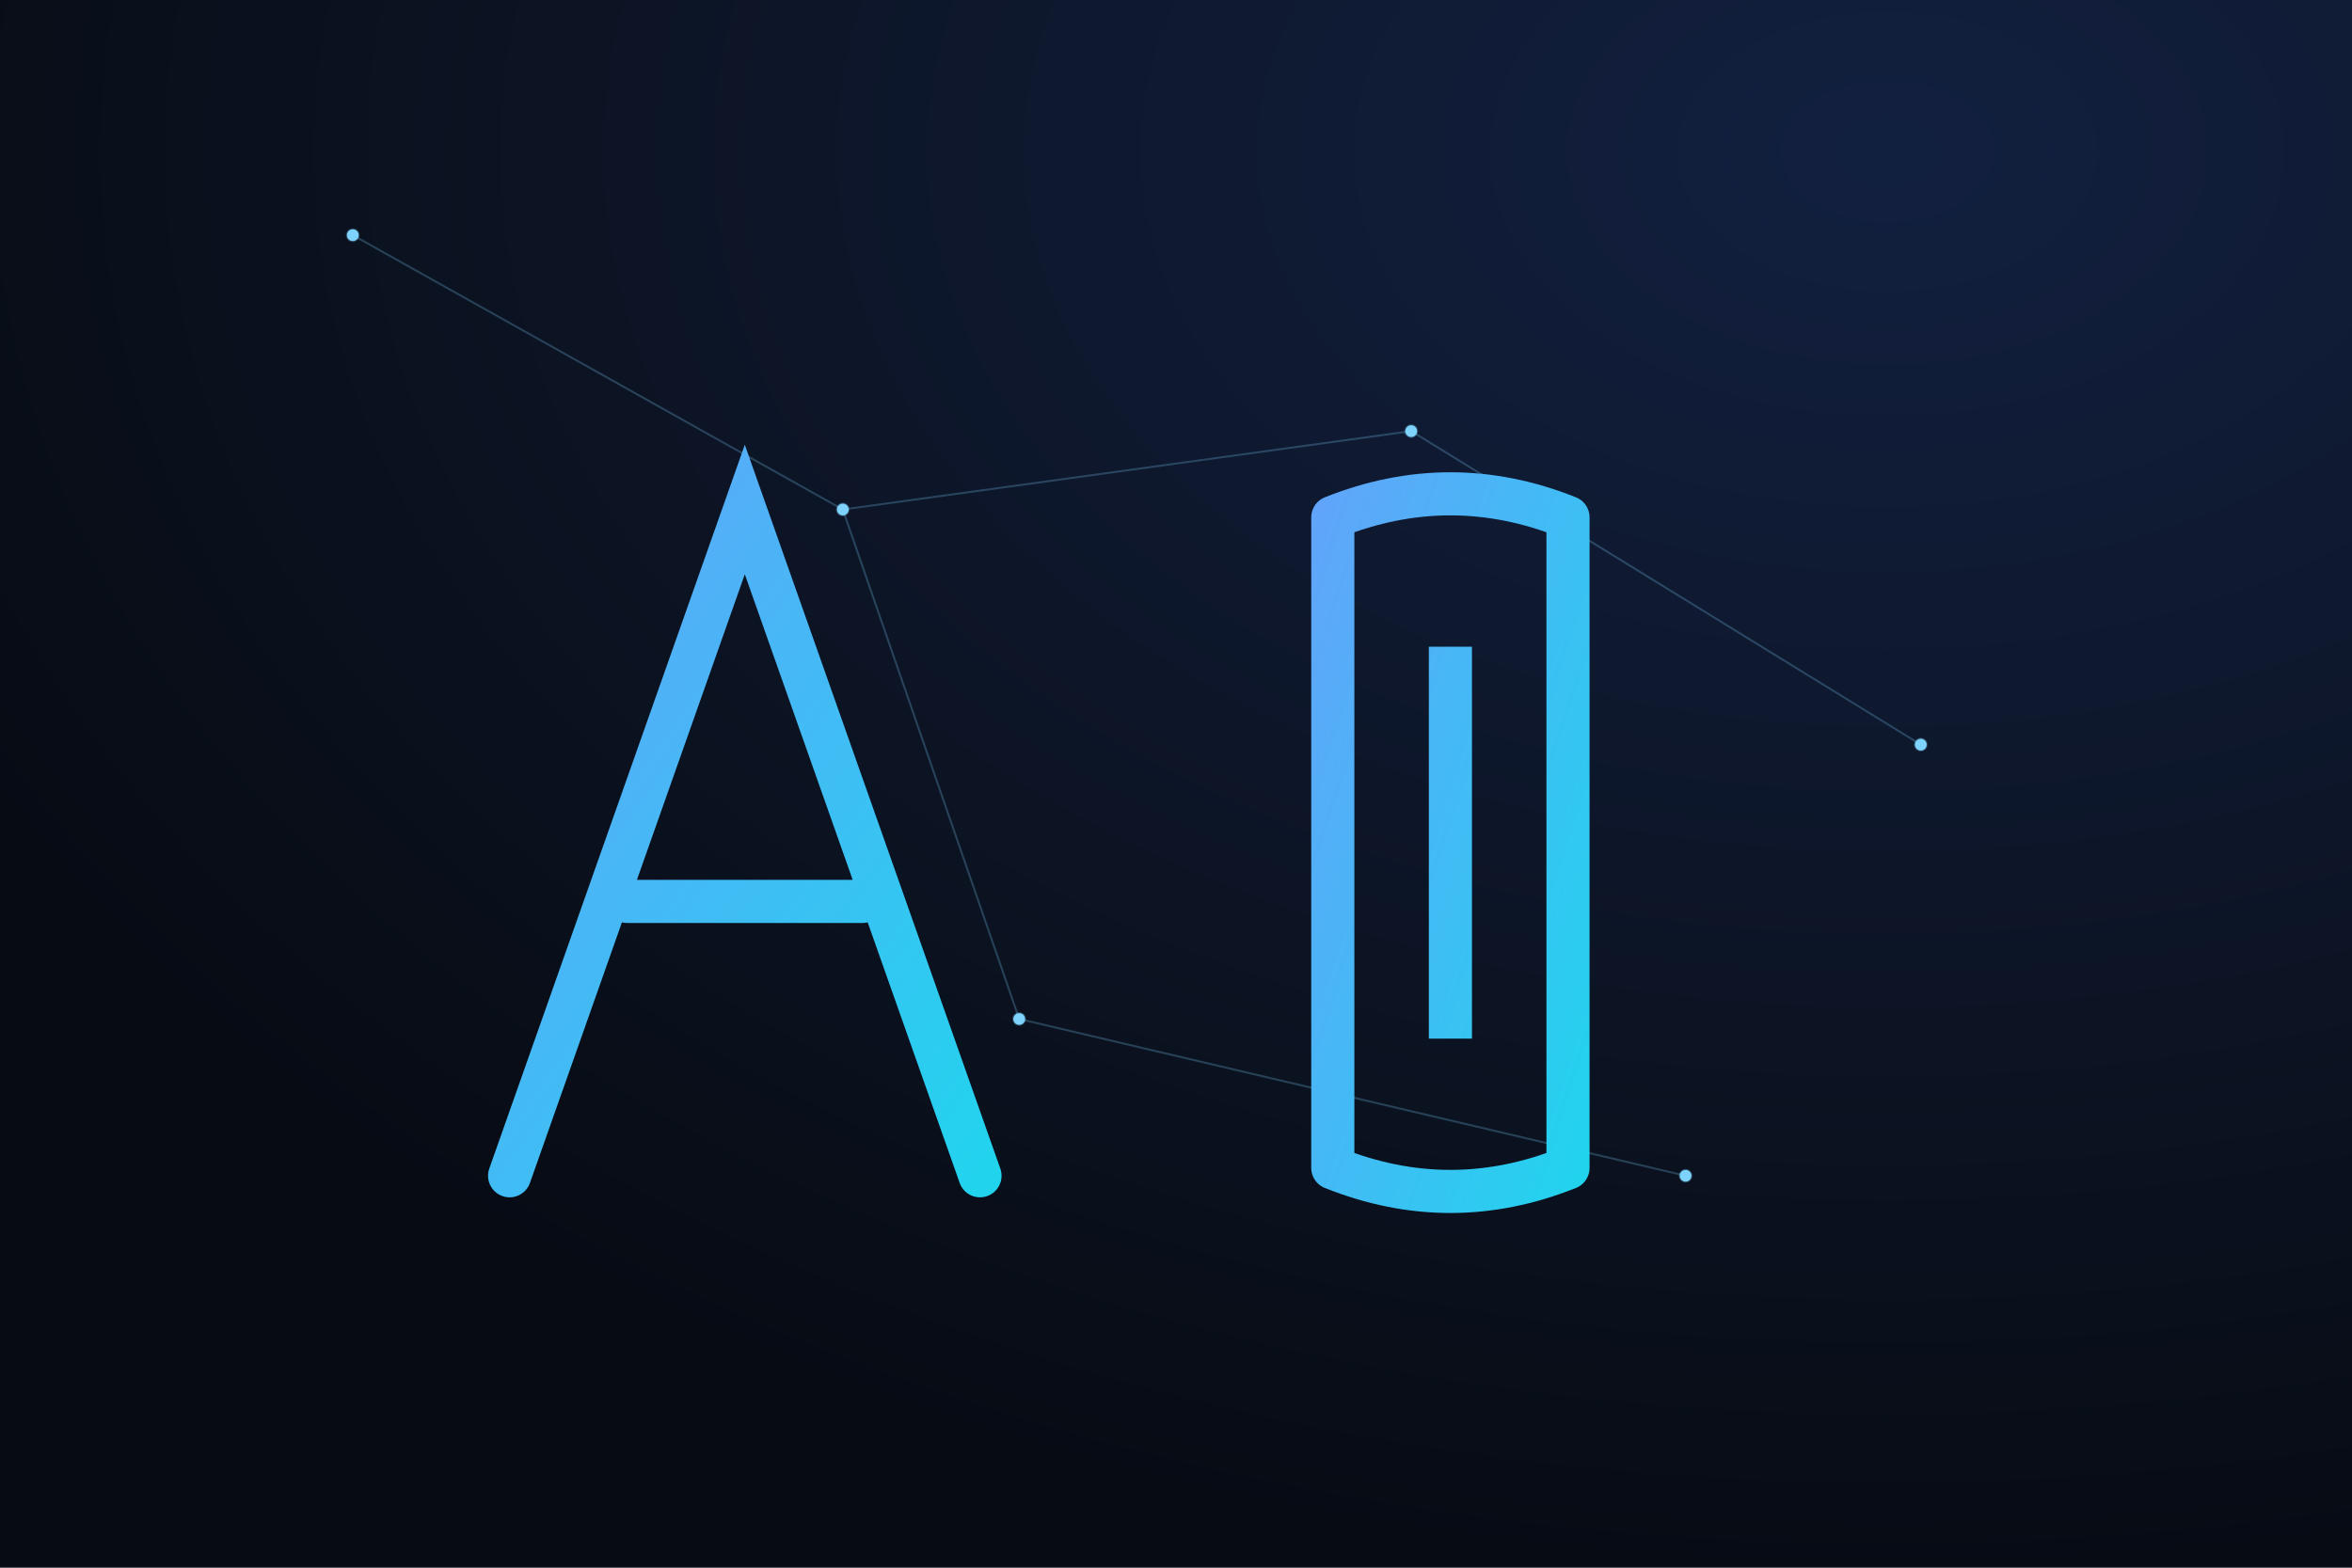
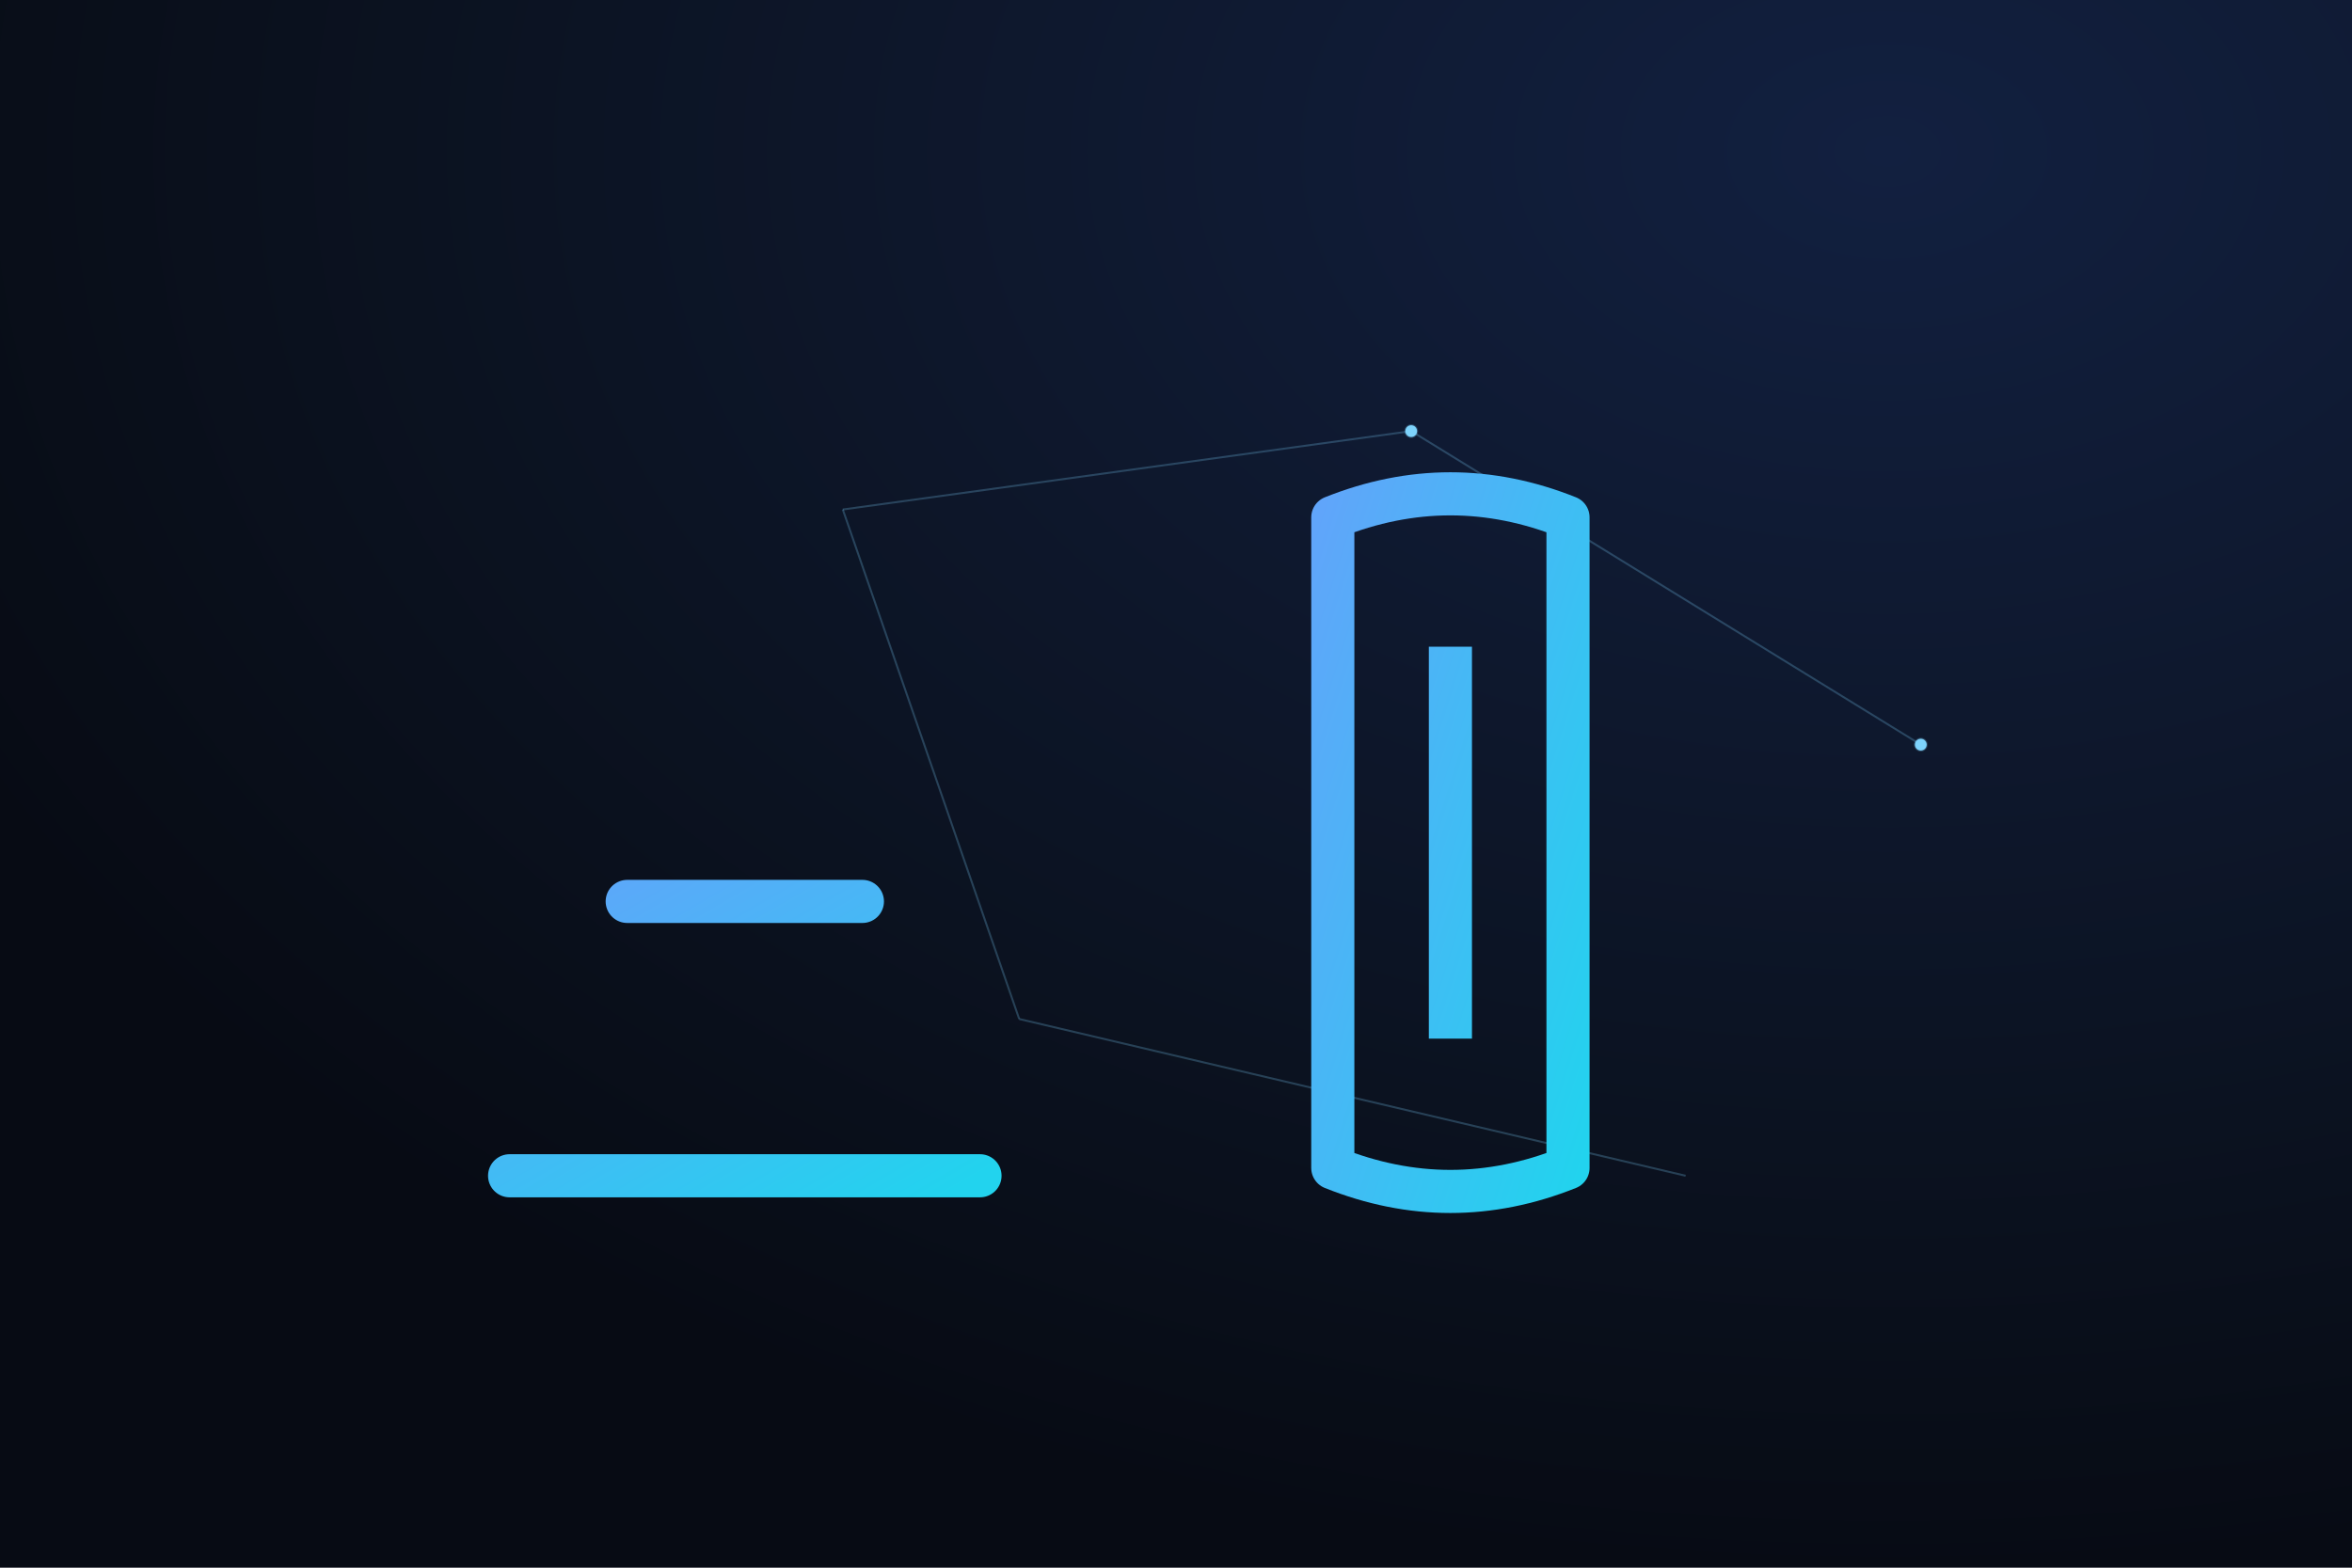
<svg xmlns="http://www.w3.org/2000/svg" viewBox="0 0 1200 800">
  <defs>
    <linearGradient id="g" x1="0" y1="0" x2="1" y2="1">
      <stop offset="0%" stop-color="#60a5fa" />
      <stop offset="100%" stop-color="#22d3ee" />
    </linearGradient>
    <radialGradient id="bg" cx="80%" cy="10%" r="90%">
      <stop offset="0%" stop-color="#122040" />
      <stop offset="70%" stop-color="#0b1220" />
      <stop offset="100%" stop-color="#070b14" />
    </radialGradient>
  </defs>
  <rect width="1200" height="800" fill="url(#bg)" />
  <g stroke="#7dd3fc" stroke-opacity=".25">
-     <circle cx="180" cy="120" r="3" fill="#7dd3fc" />
-     <line x1="180" y1="120" x2="430" y2="260" />
-     <circle cx="430" cy="260" r="3" fill="#7dd3fc" />
    <line x1="430" y1="260" x2="720" y2="220" />
    <circle cx="720" cy="220" r="3" fill="#7dd3fc" />
    <line x1="720" y1="220" x2="980" y2="380" />
    <circle cx="980" cy="380" r="3" fill="#7dd3fc" />
    <line x1="430" y1="260" x2="520" y2="520" />
-     <circle cx="520" cy="520" r="3" fill="#7dd3fc" />
    <line x1="520" y1="520" x2="860" y2="600" />
-     <circle cx="860" cy="600" r="3" fill="#7dd3fc" />
  </g>
  <g fill="none" stroke="url(#g)" stroke-width="22">
-     <path d="M260,600 L380,260 L500,600 M320,460 L440,460" stroke-linecap="round" />
+     <path d="M260,600 L500,600 M320,460 L440,460" stroke-linecap="round" />
    <path d="M680,264 Q740,240 800,264 L800,596 Q740,620 680,596 Z M740,330 L740,530" stroke-linejoin="round" />
  </g>
</svg>